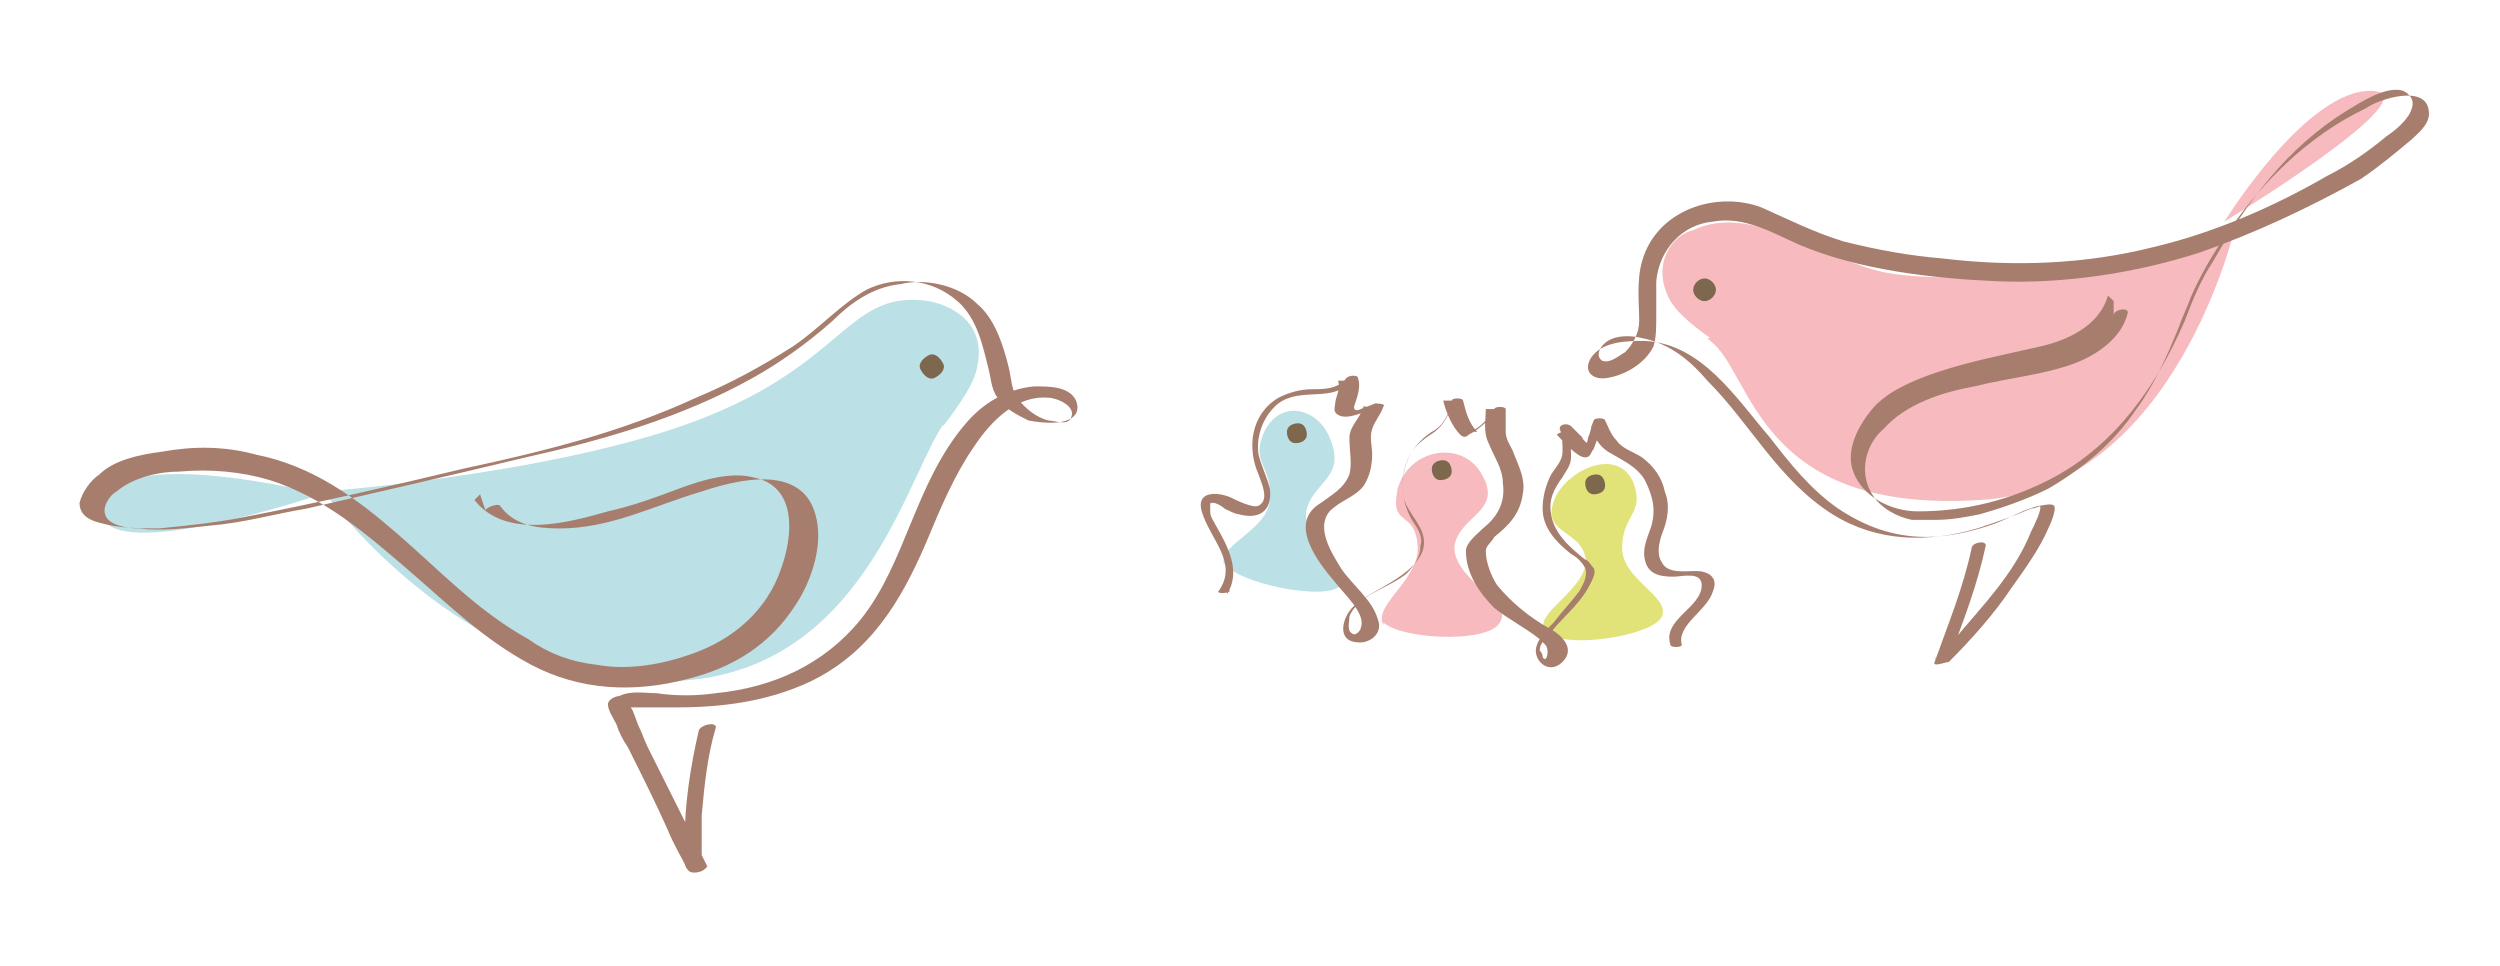
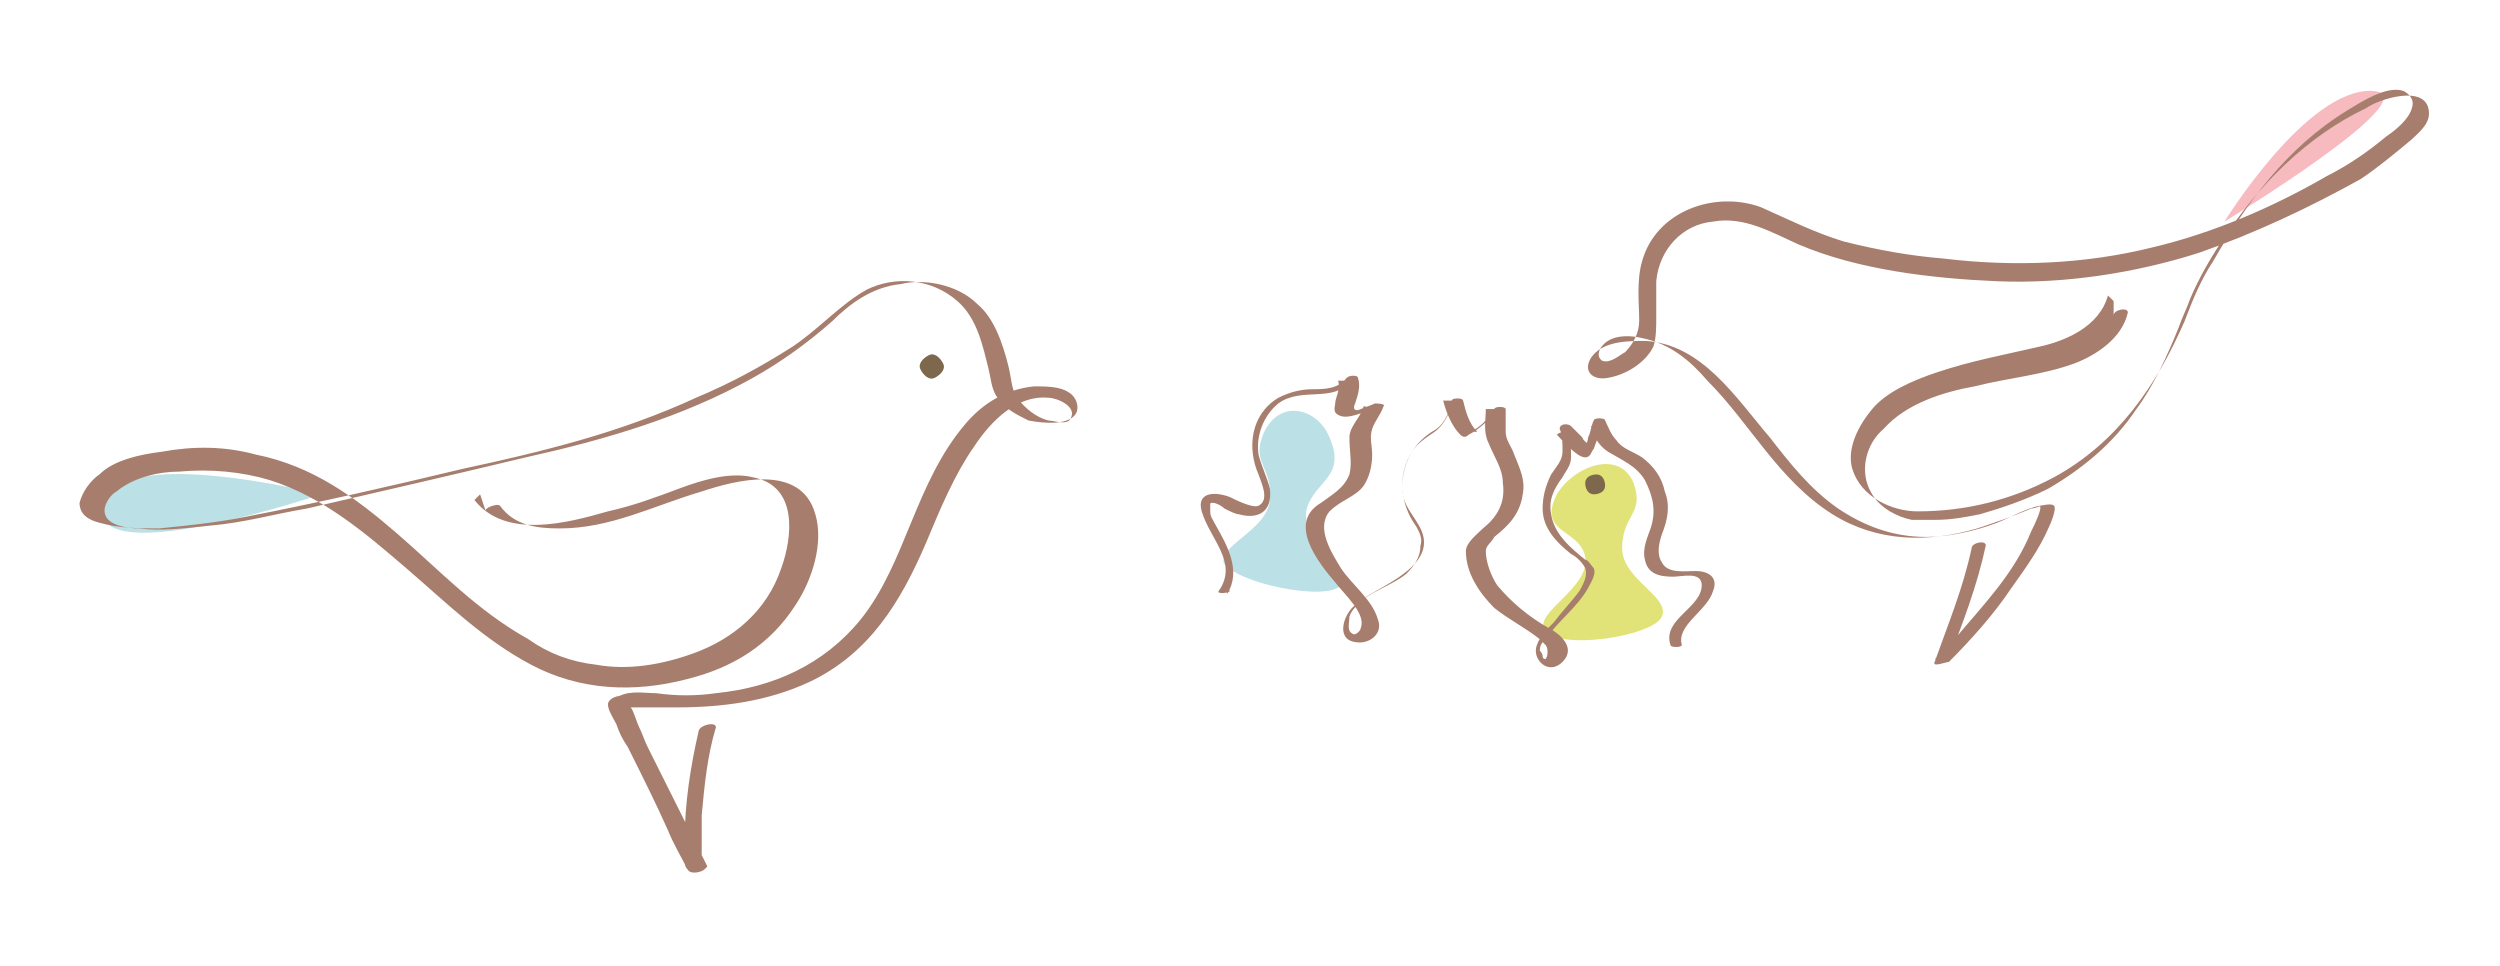
<svg xmlns="http://www.w3.org/2000/svg" xml:space="preserve" width="880px" height="340px" version="1.1" style="shape-rendering:geometricPrecision; text-rendering:geometricPrecision; image-rendering:optimizeQuality; fill-rule:evenodd; clip-rule:evenodd" viewBox="0 0 880 340">
  <defs>
    <style type="text/css">
   
    .fil5 {fill:none;fill-rule:nonzero}
    .fil1 {fill:#7D674D;fill-rule:nonzero}
    .fil2 {fill:#A77D6D;fill-rule:nonzero}
    .fil0 {fill:#BBE0E5;fill-rule:nonzero}
    .fil4 {fill:#E1E379;fill-rule:nonzero}
    .fil3 {fill:#F6BABF;fill-rule:nonzero}
   
  </style>
  </defs>
  <g id="Слой_x0020_1">
    <g id="_3124593745232">
      <g id="_1888638127312">
        <path class="fil0" d="M113 174c0,0 -74,25 -77,7 -2,-27 77,-7 77,-7z" />
-         <path class="fil0" d="M332 150c6,-8 11,-15 12,-21 3,-14 -7,-21 -17,-23 -27,-4 -29,19 -72,38 -48,22 -141,29 -141,29 0,0 54,76 132,66 60,-8 74,-74 87,-91l-1 1z" />
        <path class="fil1" d="M324 130c1,2 3,4 5,3 2,-1 4,-3 3,-5 -1,-2 -3,-4 -5,-3 -2,1 -4,3 -3,5z" />
        <path class="fil2" d="M167 176c11,14 33,8 47,4 9,-2 17,-5 25,-8 8,-3 18,-6 26,-4 16,3 14,21 10,32 -5,15 -17,25 -31,30 -11,4 -23,6 -34,4 -9,-1 -17,-4 -24,-9 -18,-10 -31,-24 -46,-37 -15,-13 -30,-24 -50,-28 -11,-3 -22,-3 -33,-1 -8,1 -17,3 -22,8 -3,2 -6,6 -7,10 0,4 3,6 7,7 7,2 14,2 21,2 10,-1 20,-2 30,-4 26,-5 52,-11 77,-17 14,-3 27,-6 41,-10 14,-4 28,-9 41,-15 12,-5 23,-11 34,-18 9,-6 17,-15 26,-20 10,-5 23,-4 32,4 7,6 9,16 11,24 1,4 1,8 4,11 2,3 6,5 10,7 5,1 15,2 17,-3 1,-3 -1,-6 -3,-7 -3,-2 -8,-2 -12,-2 -10,1 -18,6 -24,13 -18,21 -21,49 -37,69 -13,16 -31,24 -51,26 -7,1 -14,1 -21,0 -4,0 -9,-1 -13,1 -1,0 -4,1 -4,3 0,2 2,5 3,7 1,3 2,5 4,8 5,10 10,20 14,29 2,5 5,10 7,14 0,0 0,-1 1,-1 4,1 5,0 4,-1 0,0 0,0 0,0 0,0 0,-1 0,-1 0,-1 0,-2 0,-4 0,-4 0,-8 0,-12 1,-11 2,-21 5,-31 0,-2 -5,-1 -6,1 -3,13 -5,26 -5,39 0,3 -1,8 1,10 1,2 5,1 6,0 0,0 1,-1 1,-1 -7,-14 -14,-28 -21,-42 -1,-2 -2,-5 -3,-7 -1,-2 -2,-6 -3,-7 0,0 -2,-1 -1,0 0,0 1,0 1,0 5,0 11,0 16,0 16,0 32,-2 47,-9 21,-10 32,-28 41,-49 5,-12 10,-24 17,-34 6,-9 15,-18 26,-17 3,0 10,3 8,7 -1,3 -6,1 -8,1 -4,-1 -8,-4 -11,-8 -2,-3 -2,-7 -3,-11 -2,-8 -5,-17 -11,-22 -7,-7 -19,-9 -27,-7 -10,1 -18,7 -24,13 -9,8 -19,15 -28,20 -25,14 -53,22 -80,28 -25,6 -51,12 -77,18 -12,2 -22,5 -34,6 -9,1 -18,2 -25,1 -4,0 -11,-1 -12,-5 -1,-3 2,-7 4,-8 6,-5 15,-7 22,-7 11,-1 22,0 32,3 19,6 34,19 48,31 14,12 27,25 44,34 17,9 36,10 55,5 16,-4 29,-12 38,-26 6,-9 10,-22 7,-32 -5,-18 -28,-12 -40,-8 -17,5 -32,13 -50,13 -8,0 -16,-1 -21,-8 -1,-1 -6,1 -5,2l-2 -6z" />
        <path class="fil3" d="M783 78c0,0 29,-47 52,-46 22,1 -52,46 -52,46z" />
-         <path class="fil3" d="M487 220c-4,-7 13,-16 12,-28 -1,-13 -10,-6 -7,-20 4,-14 22,-17 29,-6 9,14 -7,15 -9,26 -1,12 21,20 16,27 -4,8 -38,6 -42,-1l1 1z" />
        <path class="fil4" d="M585 217c3,-7 -14,-13 -14,-24 0,-12 8,-12 4,-23 -5,-12 -21,-6 -27,4 -7,14 8,12 10,22 2,11 -19,20 -14,26 5,7 38,2 41,-5l0 0z" />
        <path class="fil0" d="M431 199c-3,-7 15,-12 16,-23 1,-12 -7,-13 -2,-24 6,-12 19,-8 23,2 6,14 -5,15 -8,25 -3,11 17,21 12,27 -5,6 -38,-1 -41,-8l0 1z" />
        <path class="fil2" d="M432 209c5,-8 0,-17 -4,-24 -1,-2 -2,-3 -2,-5 0,-1 0,-1 0,-2 0,-1 0,-1 1,-1 1,0 3,1 4,2 2,1 4,2 5,2 7,2 12,-1 11,-9 -1,-4 -3,-8 -4,-12 -1,-7 2,-14 7,-18 8,-6 20,0 25,-8l-4 0c1,3 -1,6 -1,8 0,1 -1,3 1,4 3,2 9,-1 12,-2 -1,0 -2,-1 -3,-1 -1,4 -5,7 -5,11 0,5 1,9 0,13 -2,5 -6,7 -10,10 -12,7 -1,21 5,28 3,4 11,11 9,16 0,1 -2,3 -3,2 -2,-1 -1,-4 -1,-6 1,-3 4,-5 6,-7 8,-5 25,-12 19,-24 -2,-4 -5,-7 -6,-11 -1,-5 0,-11 3,-16 2,-3 5,-5 8,-7 4,-3 5,-7 7,-11 -1,0 -3,0 -4,0 1,4 3,9 6,12 1,1 2,1 3,0 4,-2 8,-6 10,-9 -1,0 -3,0 -4,0 0,4 -1,8 1,12 2,5 5,9 5,14 1,7 -2,12 -7,16 -2,2 -6,5 -6,8 0,8 5,15 10,20 5,4 11,7 16,11 1,1 1,1 2,2 1,1 1,4 0,5 0,0 -1,0 -1,-1 0,-1 -1,-2 -1,-2 0,-2 1,-3 2,-4 5,-7 11,-11 15,-18 1,-2 3,-5 2,-7 -1,-1 -2,-3 -3,-3 -5,-4 -11,-9 -12,-16 -1,-5 1,-9 4,-13 1,-2 3,-4 3,-7 0,-3 0,-6 -1,-9 -1,0 -3,0 -4,1 2,2 7,8 10,8 2,0 2,-2 3,-3 1,-3 2,-5 3,-8 -1,0 -3,0 -4,0 1,4 3,7 6,9 5,3 10,5 13,10 3,6 4,11 2,17 -1,3 -3,7 -2,11 1,5 5,6 10,6 3,0 10,-2 10,3 0,8 -14,12 -11,21 0,1 4,1 4,0 -2,-7 9,-12 11,-19 2,-5 -2,-7 -6,-7 -4,0 -10,1 -12,-3 -2,-3 -1,-7 0,-10 2,-5 3,-10 1,-15 -1,-5 -4,-9 -8,-12 -3,-2 -7,-3 -9,-6 -2,-2 -3,-5 -4,-7 0,-1 -4,-1 -4,0 -1,2 -1,4 -2,6 0,1 -1,4 -2,4 1,0 2,0 3,-1 0,0 -3,-2 -3,-3 -1,-1 -3,-3 -4,-4 -1,-1 -4,-1 -4,1 1,2 1,5 1,8 0,3 -2,5 -4,8 -2,4 -3,8 -3,12 0,7 5,12 10,16 2,1 4,3 5,5 1,3 -1,6 -2,8 -3,4 -6,7 -9,11 -2,2 -5,5 -6,8 -2,5 4,11 9,6 5,-5 -1,-10 -5,-12 -7,-4 -13,-9 -18,-15 -2,-3 -4,-8 -4,-12 0,-2 2,-3 3,-5 5,-4 9,-8 10,-15 1,-5 -1,-9 -3,-14 -1,-3 -3,-5 -3,-8 0,-3 0,-5 0,-8 0,-1 -4,-1 -4,0 -2,3 -5,7 -9,8 1,0 2,0 3,0 -3,-3 -4,-7 -5,-11 0,-1 -4,-1 -4,0 -1,5 -3,9 -7,11 -3,2 -5,4 -7,7 -5,8 -4,17 0,24 2,3 4,6 3,9 0,4 -2,7 -5,10 -5,4 -12,6 -18,11 -4,3 -7,12 0,13 5,1 10,-3 8,-8 -2,-7 -9,-12 -13,-18 -3,-5 -9,-14 -4,-20 4,-4 9,-5 12,-9 2,-3 3,-7 3,-11 0,-3 -1,-6 0,-9 1,-3 3,-5 4,-8 1,-1 -3,-1 -3,-1 -2,1 -3,1 -5,2 -2,1 -3,0 -2,-2 1,-3 2,-6 1,-9 0,-1 -3,-1 -4,0 -3,4 -8,4 -12,4 -4,0 -8,1 -12,3 -10,6 -11,18 -7,27 1,3 4,9 0,11 -2,1 -8,-2 -10,-3 -5,-2 -12,-2 -10,5 3,10 13,18 6,28 -1,1 3,1 4,0l-2 -1z" />
-         <path class="fil1" d="M460 153c0,2 -2,3 -4,3 -2,0 -3,-2 -3,-4 0,-2 2,-3 4,-3 2,0 3,2 3,4z" />
-         <path class="fil1" d="M511 166c0,2 -2,3 -4,3 -2,0 -3,-2 -3,-4 0,-2 2,-3 4,-3 2,0 3,2 3,4z" />
+         <path class="fil1" d="M511 166z" />
        <path class="fil1" d="M565 171c0,2 -2,3 -4,3 -2,0 -3,-2 -3,-4 0,-2 2,-3 4,-3 2,0 3,2 3,4z" />
-         <path class="fil3" d="M602 119c-7,-5 -13,-10 -15,-15 -5,-11 1,-21 9,-23 21,-10 47,11 68,15 46,8 123,-17 123,-17 0,0 -21,93 -90,97 -79,5 -80,-45 -95,-56l-1 -1z" />
-         <path class="fil1" d="M604 102c0,2 -2,4 -4,4 -2,0 -4,-2 -4,-4 0,-2 2,-4 4,-4 2,0 4,2 4,4z" />
        <path class="fil2" d="M742 104c-3,11 -15,16 -24,18 -13,3 -24,5 -36,9 -9,3 -18,7 -23,13 -5,6 -9,14 -7,21 3,10 14,15 23,15 17,0 33,-4 48,-12 22,-12 36,-32 46,-55 3,-8 6,-15 10,-21 12,-21 26,-40 47,-53 5,-3 14,-9 20,-7 2,1 4,3 3,6 -1,4 -6,8 -9,10 -6,5 -13,10 -21,14 -19,11 -40,20 -61,25 -24,6 -49,7 -74,4 -12,-1 -23,-3 -35,-6 -10,-3 -20,-8 -29,-12 -16,-6 -37,1 -42,19 -2,7 -1,15 -1,21 0,4 -2,8 -5,11 -2,1 -5,4 -8,3 -3,-2 0,-6 2,-7 3,-2 8,-2 12,-1 10,2 17,8 23,15 15,15 25,35 44,47 16,10 34,10 51,5 6,-2 12,-4 19,-7 1,0 4,-1 3,-1 1,1 -2,7 -3,9 -6,15 -17,26 -27,38 -2,2 -4,5 -7,7 2,0 3,0 5,0 5,-13 10,-26 13,-40 0,-2 -5,-1 -5,1 -3,14 -8,26 -13,40 -1,2 4,0 5,0 8,-8 16,-17 22,-26 5,-7 10,-14 13,-21 1,-2 3,-7 2,-8 -1,-1 -4,0 -5,0 -5,1 -10,4 -15,6 -8,3 -17,5 -25,5 -12,0 -22,-4 -31,-10 -10,-7 -17,-16 -24,-25 -12,-14 -24,-33 -44,-34 -6,0 -15,0 -19,6 -3,5 1,8 6,7 6,-1 13,-5 16,-11 1,-3 1,-7 1,-10 0,-4 0,-9 0,-13 1,-11 9,-20 20,-21 11,-2 21,4 30,8 21,9 47,12 70,13 24,1 49,-3 71,-10 20,-7 39,-16 57,-26 6,-4 12,-9 18,-14 2,-2 6,-5 6,-9 0,-11 -18,-5 -22,-2 -21,10 -38,27 -51,47 -4,6 -8,13 -11,20 -1,3 -3,7 -4,10 -4,10 -9,21 -15,29 -8,12 -19,21 -31,28 -8,4 -17,7 -24,9 -5,1 -10,2 -16,2 -3,0 -5,0 -8,0 -5,-1 -11,-4 -14,-9 -5,-8 -2,-18 4,-23 8,-9 21,-13 32,-15 12,-3 24,-4 35,-8 8,-3 17,-9 19,-18 0,-2 -5,-1 -5,1l0 -5z" />
        <polygon class="fil5" points="685,178 685,179 " />
      </g>
    </g>
  </g>
</svg>